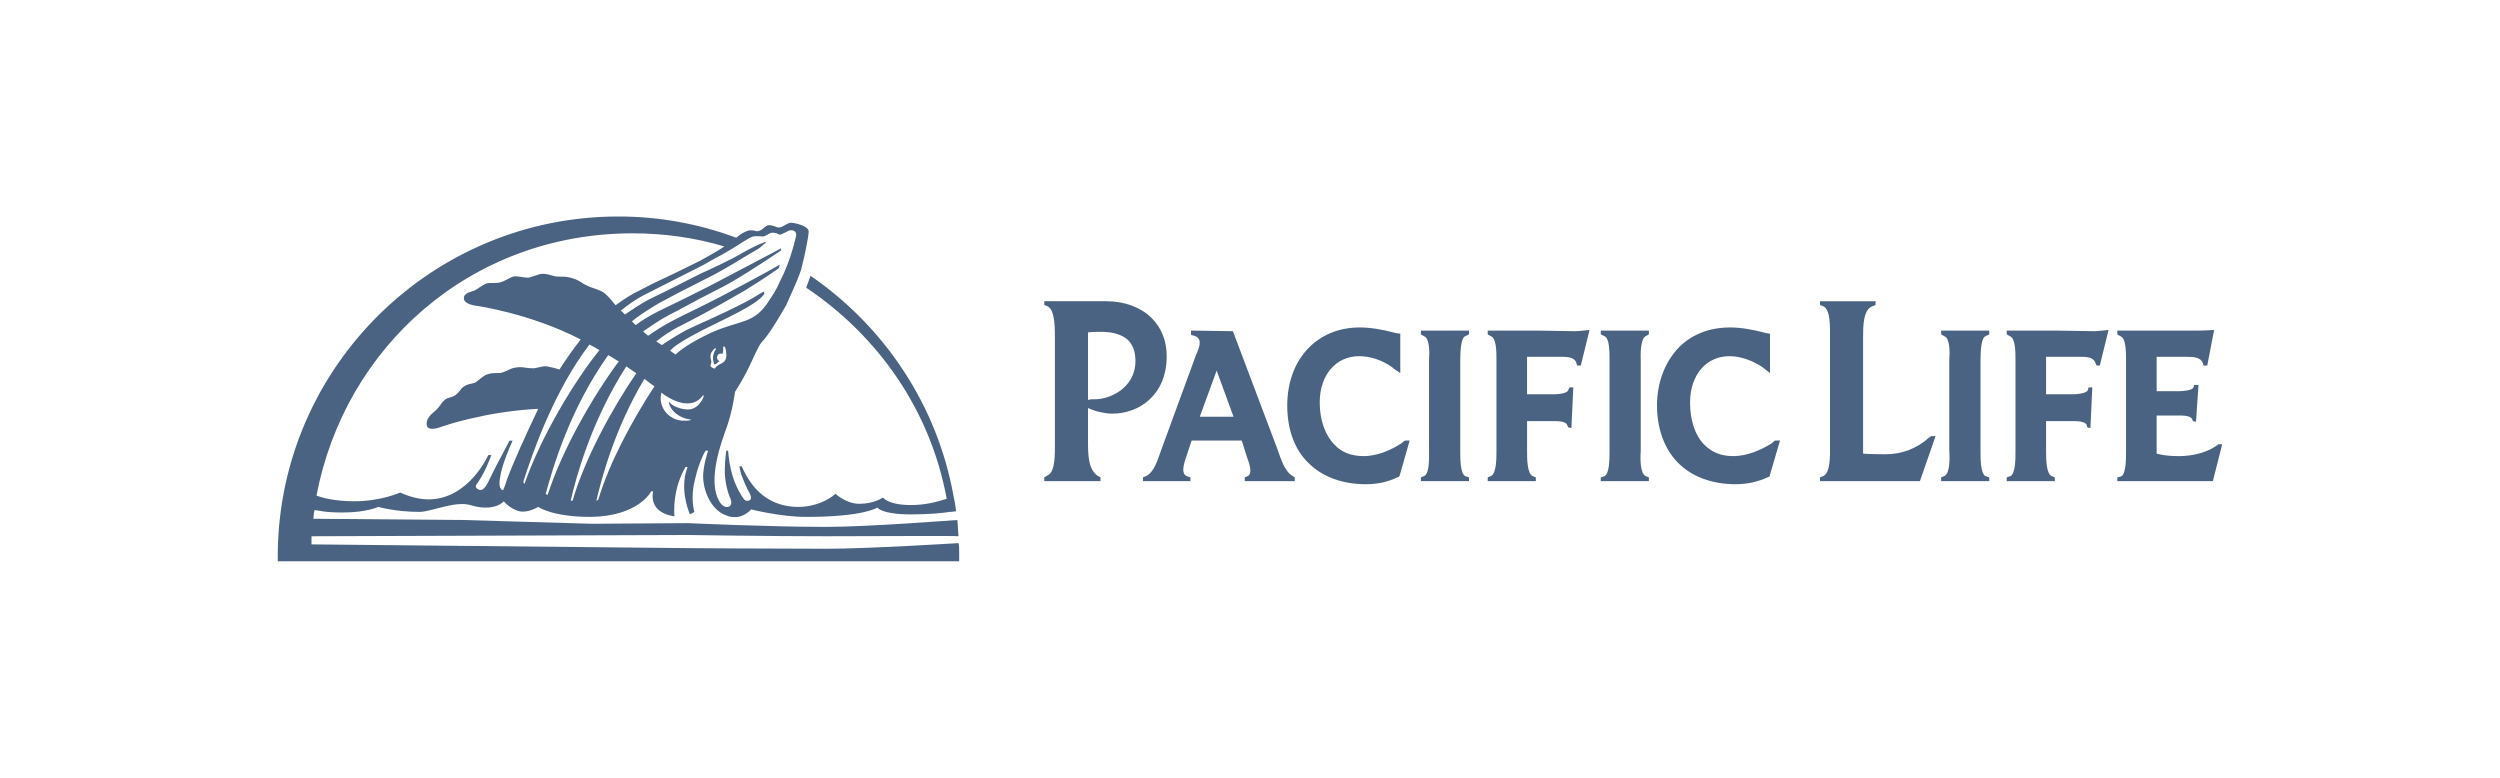
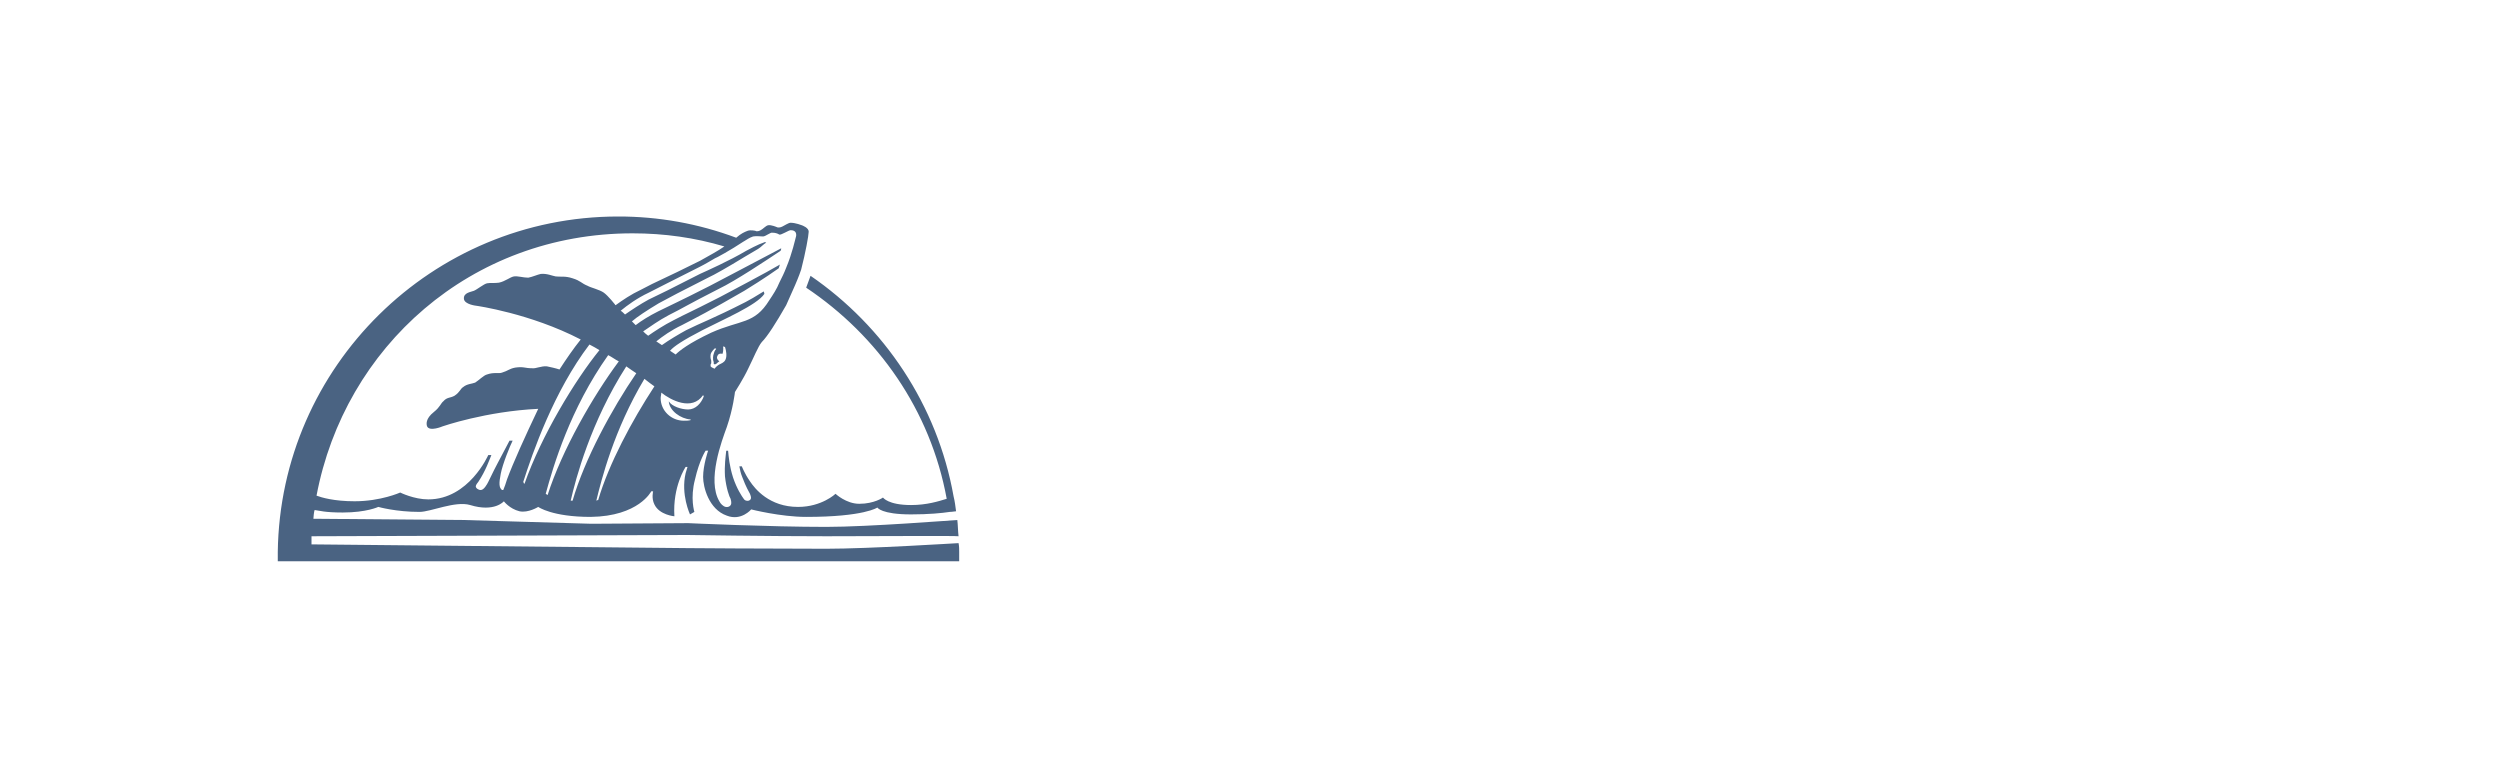
<svg xmlns="http://www.w3.org/2000/svg" width="180" height="56" viewBox="0 0 180 56" fill="none">
-   <path fill-rule="evenodd" clip-rule="evenodd" d="M93.221 34.369L93.086 34.279C92.501 33.965 92.231 33.065 91.961 32.301L88.769 23.846L85.755 23.801V24.116L85.936 24.161C85.936 24.161 86.071 24.206 86.16 24.251C86.34 24.385 86.475 24.565 86.295 25.105C86.205 25.375 86.115 25.555 86.115 25.555L83.642 32.301C83.372 33.02 83.148 33.964 82.518 34.279L82.293 34.369V34.64H85.711V34.369L85.441 34.279C85.171 34.145 85.081 33.83 85.396 32.931L85.8 31.716H89.398C89.489 31.941 89.578 32.301 89.757 32.84C89.938 33.334 90.208 34.054 89.848 34.279L89.623 34.369V34.64H93.221V34.37V34.369ZM88.814 30.007H86.385L87.599 26.68L88.814 30.007ZM115.256 23.802V24.073L115.526 24.207C115.886 24.342 115.886 25.331 115.886 25.961V32.481C115.886 33.021 115.886 34.1 115.526 34.281L115.256 34.37V34.641H118.718V34.37L118.494 34.281C118.088 34.101 118.088 33.022 118.133 32.481V25.96C118.088 25.061 118.223 24.297 118.494 24.207L118.718 24.072V23.802H115.256V23.802ZM102.305 23.802V24.073L102.529 24.207C102.934 24.342 102.934 25.331 102.89 25.961V32.481C102.89 33.021 102.935 34.1 102.529 34.281L102.305 34.37V34.641H105.767V34.37L105.497 34.281C105.138 34.101 105.138 33.022 105.138 32.481V25.96C105.138 25.061 105.228 24.297 105.497 24.207L105.767 24.072V23.802H102.305V23.802ZM140.348 25.96C140.393 25.33 140.393 24.341 139.989 24.207L139.763 24.072V23.801H143.226V24.072L142.957 24.207C142.686 24.296 142.596 25.061 142.596 25.96V32.48C142.596 33.02 142.596 34.099 142.957 34.28L143.226 34.37V34.64H139.763V34.37L139.989 34.28C140.393 34.1 140.393 33.021 140.348 32.48V25.96ZM82.923 22.902C82.159 22.138 80.99 21.688 79.641 21.688H75.189V21.958L75.413 22.049C75.998 22.318 75.953 23.712 75.953 24.746V31.852C75.953 32.616 75.998 34.011 75.413 34.235L75.189 34.37V34.64H79.236V34.37L79.056 34.28C78.336 33.785 78.336 32.751 78.336 31.672V29.378L78.786 29.558C78.786 29.558 79.46 29.783 80.09 29.783C81.978 29.783 84.002 28.479 84.002 25.646C84.003 24.567 83.643 23.622 82.923 22.903V22.902ZM78.921 28.748H78.561L78.336 28.794V23.937C78.606 23.893 78.92 23.893 79.325 23.893C80.18 23.893 80.809 24.117 81.214 24.477C81.574 24.837 81.753 25.331 81.753 26.006C81.754 27.669 80.315 28.659 78.921 28.749V28.748ZM101.181 31.716L101.091 31.761C101.001 31.852 100.866 31.941 100.866 31.941C100.236 32.346 99.247 32.84 98.168 32.84C97.313 32.84 96.594 32.571 96.1 32.031C95.425 31.357 95.02 30.277 95.02 28.973C95.02 26.994 96.19 25.645 97.853 25.645C98.663 25.645 99.472 25.916 100.192 26.409L100.417 26.59L100.821 26.86V24.027L100.506 23.982C99.517 23.712 98.663 23.577 97.898 23.577C96.459 23.577 95.2 24.072 94.256 25.015C93.222 26.05 92.682 27.534 92.682 29.198C92.682 30.862 93.177 32.345 94.211 33.335C95.201 34.325 96.639 34.864 98.348 34.864C99.203 34.864 99.967 34.684 100.597 34.369H100.642L100.731 34.325L100.777 34.234L101.496 31.716H101.181V31.716H101.181ZM127.802 31.716L127.532 31.941C126.858 32.346 125.868 32.84 124.788 32.84C123.934 32.84 123.26 32.571 122.72 32.031C122.046 31.357 121.685 30.277 121.685 28.973C121.685 26.994 122.855 25.645 124.519 25.645C125.283 25.645 126.093 25.916 126.857 26.409L127.442 26.86V24.027L127.172 23.981C126.138 23.712 125.329 23.577 124.564 23.577C123.08 23.577 121.82 24.071 120.876 25.015C119.887 26.05 119.303 27.533 119.303 29.198C119.303 30.862 119.842 32.345 120.831 33.334C121.82 34.324 123.259 34.863 124.968 34.863C125.823 34.863 126.587 34.683 127.262 34.369L127.397 34.325L128.161 31.716H127.802ZM113.412 23.846L110.579 23.801H107.116V24.072L107.341 24.207C107.745 24.341 107.745 25.33 107.745 25.96V32.48C107.745 33.02 107.745 34.099 107.341 34.28L107.116 34.37V34.64H110.579V34.37L110.354 34.28C109.95 34.1 109.95 33.021 109.95 32.48V30.322H111.884C111.884 30.322 112.738 30.278 112.828 30.593L112.918 30.772L113.142 30.817L113.277 27.894H113.007L112.917 28.074C112.872 28.344 112.108 28.389 111.883 28.389H109.949V25.691H112.513C113.097 25.691 113.412 25.825 113.502 26.14L113.548 26.32H113.817L114.447 23.758C114.447 23.758 113.638 23.847 113.412 23.847L113.412 23.846ZM150.826 23.846L147.949 23.801H144.486V24.072L144.71 24.207C145.115 24.341 145.115 25.33 145.115 25.96V32.48C145.115 33.02 145.115 34.099 144.755 34.28L144.485 34.37V34.64H147.948V34.37L147.723 34.28C147.318 34.1 147.318 33.021 147.318 32.48V30.322H149.252C149.252 30.322 150.106 30.278 150.241 30.593L150.287 30.772L150.511 30.817L150.646 27.894H150.376L150.331 28.074C150.241 28.344 149.476 28.389 149.252 28.389H147.318V25.691H149.926C150.465 25.691 150.781 25.825 150.871 26.14L150.96 26.32H151.186L151.816 23.758C151.816 23.758 151.006 23.847 150.826 23.847L150.826 23.846ZM159.73 31.986C159.055 32.526 157.976 32.841 156.897 32.841C155.818 32.841 155.278 32.661 155.278 32.661V29.918H156.852C156.897 29.918 157.707 29.872 157.842 30.187L157.887 30.322L158.112 30.367L158.292 27.714H157.977L157.931 27.894C157.842 28.119 157.123 28.164 156.943 28.164H155.279V25.691H157.347C157.887 25.691 158.426 25.691 158.606 26.141L158.652 26.321H158.922L159.416 23.758C159.416 23.758 158.606 23.802 158.426 23.802H152.446V24.073L152.67 24.208C153.075 24.343 153.075 25.331 153.075 25.961V32.482C153.075 33.022 153.075 34.056 152.761 34.281C152.67 34.326 152.446 34.371 152.446 34.371V34.642H159.326L160 31.988H159.73V31.987V31.986ZM139.044 31.401L138.91 31.492C138.01 32.302 136.93 32.706 135.762 32.706C134.594 32.706 134.143 32.661 134.143 32.661V24.251C134.143 23.532 134.143 22.273 134.818 22.049L135.042 21.958V21.689H131.04V21.958L131.266 22.049C131.805 22.273 131.76 23.532 131.76 24.251V32.076C131.76 32.795 131.804 34.055 131.266 34.279L131.04 34.369V34.64H138.235L139.36 31.401H139.044V31.401Z" fill="#4A6382" />
  <path fill-rule="evenodd" clip-rule="evenodd" d="M69.062 39.78C69.062 39.554 69.062 39.33 69.016 39.105C68.927 39.105 62.587 39.51 59.483 39.51C55.391 39.51 49.545 39.465 49.545 39.465L22.428 39.195V38.61L49.5 38.52C49.5 38.52 55.391 38.61 59.483 38.61C62.587 38.61 68.882 38.566 69.016 38.61C68.971 38.251 68.971 37.801 68.927 37.441C68.791 37.441 62.541 37.936 59.483 37.936C55.391 37.936 49.545 37.666 49.545 37.666L42.575 37.711L33.401 37.441L22.564 37.351C22.564 37.261 22.609 36.811 22.653 36.721C23.013 36.766 23.373 36.901 24.677 36.901C26.386 36.901 27.24 36.497 27.24 36.497C27.24 36.497 28.499 36.857 30.208 36.857C31.017 36.857 32.772 36.047 33.85 36.362C35.604 36.902 36.279 36.093 36.279 36.093C36.279 36.093 36.683 36.632 37.403 36.812C38.033 36.947 38.752 36.497 38.752 36.497C38.752 36.497 39.741 37.217 42.53 37.217C45.992 37.172 46.891 35.374 46.891 35.374H47.026C47.026 35.374 46.891 35.868 47.117 36.318C47.477 37.082 48.556 37.173 48.556 37.173C48.421 35.014 49.365 33.62 49.365 33.62H49.5L49.365 34.07C49.006 35.599 49.68 37.038 49.68 37.038L49.995 36.858C49.995 36.858 49.68 35.868 50.04 34.519C50.355 33.125 50.804 32.45 50.804 32.45H50.984C50.984 32.45 50.624 33.484 50.624 34.339C50.624 35.059 51.029 36.677 52.333 37.127C53.368 37.532 54.087 36.677 54.087 36.677C54.087 36.677 56.202 37.217 58.045 37.217C62.227 37.217 63.171 36.542 63.171 36.542C63.171 36.542 63.441 37.037 65.599 37.037C66.858 37.037 67.802 36.946 68.387 36.857C68.567 36.857 68.747 36.812 68.837 36.812C68.791 36.452 68.747 36.092 68.657 35.733C67.488 29.167 63.665 23.501 58.359 19.858L58.045 20.713C63.215 24.176 66.993 29.527 68.163 35.913C67.578 36.093 66.724 36.363 65.599 36.363C63.936 36.363 63.576 35.823 63.576 35.823C63.576 35.823 62.946 36.273 61.867 36.273C60.923 36.273 60.158 35.554 60.158 35.554C60.158 35.554 59.168 36.498 57.459 36.498C55.392 36.498 54.356 35.194 53.997 34.654C53.592 34.07 53.412 33.575 53.412 33.575H53.233C53.277 33.8 53.323 34.07 53.457 34.385C53.727 35.104 53.907 35.374 53.997 35.554C54.042 35.689 54.177 35.959 53.907 36.048C53.726 36.093 53.592 36.003 53.547 35.914C53.412 35.733 53.053 35.194 52.782 34.385C52.512 33.53 52.467 32.901 52.423 32.451H52.288C52.243 32.901 52.153 33.485 52.198 34.295C52.288 35.15 52.512 35.779 52.603 35.914C52.603 35.959 52.647 36.048 52.647 36.138C52.692 36.408 52.467 36.543 52.243 36.498C52.062 36.453 51.882 36.274 51.793 36.094C50.894 34.565 51.973 31.732 52.332 30.742C52.782 29.438 52.917 28.224 52.917 28.224C52.917 28.224 53.547 27.235 53.861 26.56C54.266 25.751 54.581 24.942 54.85 24.627C55.256 24.222 55.886 23.233 56.605 21.973C56.694 21.749 57.279 20.489 57.414 20.13C57.504 19.905 57.594 19.68 57.684 19.41C57.999 18.196 58.223 16.937 58.223 16.713C58.269 16.398 57.73 16.218 57.73 16.218C57.73 16.218 57.279 16.038 56.92 16.038C56.785 16.038 56.515 16.218 56.335 16.308C56.065 16.442 55.93 16.353 55.93 16.353C55.93 16.353 55.526 16.173 55.3 16.218C55.12 16.263 54.941 16.488 54.761 16.578C54.491 16.713 54.401 16.623 54.401 16.623C54.401 16.623 54.041 16.532 53.816 16.623C53.591 16.713 53.367 16.803 53.007 17.117C50.289 16.101 47.41 15.583 44.508 15.588C31.107 15.588 20.179 26.381 20 39.737V40.412H69.061V39.781L69.062 39.78ZM37.764 34.833C37.674 34.788 37.719 34.743 37.674 34.698C38.349 32.585 39.877 28.177 42.44 24.805C42.71 24.94 42.935 25.075 43.16 25.21C41.406 27.368 38.978 31.37 37.764 34.833ZM39.292 35.553C39.832 33.574 41.046 29.437 43.79 25.57C44.059 25.704 44.284 25.884 44.554 26.019C42.71 28.492 40.462 32.405 39.428 35.643C39.337 35.597 39.383 35.597 39.292 35.553ZM41.226 36.047H41.091C41.451 34.474 42.53 30.381 45.093 26.379C45.363 26.559 45.588 26.739 45.813 26.873C44.059 29.437 42.081 33.079 41.227 36.047H41.226ZM43.07 36.002C43.04 36.002 42.995 36.017 42.935 36.047C43.295 34.563 44.195 30.966 46.398 27.278C46.668 27.503 46.938 27.683 47.117 27.818C45.498 30.291 43.834 33.394 43.07 36.002L43.07 36.002ZM49.545 29.482C49.051 29.482 48.377 29.257 48.151 28.897C48.197 29.572 49.006 30.156 49.725 30.201V30.247C49.591 30.291 49.411 30.291 49.231 30.291C48.332 30.291 47.568 29.572 47.568 28.673C47.568 28.538 47.613 28.403 47.613 28.268C48.287 28.808 49.816 29.617 50.625 28.448L50.671 28.538C50.49 29.032 50.086 29.482 49.546 29.482L49.545 29.482ZM52.289 25.704C52.244 26.019 52.064 26.109 51.884 26.198C51.75 26.243 51.525 26.423 51.48 26.513C51.434 26.558 51.389 26.558 51.389 26.513C51.389 26.513 51.254 26.468 51.21 26.423L51.165 26.378V26.243L51.21 26.153V25.973C51.21 25.973 51.119 25.748 51.165 25.523C51.21 25.298 51.48 25.073 51.48 25.073L51.569 25.118C51.569 25.118 51.434 25.253 51.389 25.478C51.345 25.569 51.299 25.883 51.389 26.063V26.198L51.48 26.243C51.48 26.243 51.525 26.198 51.569 26.198C51.704 26.063 51.795 26.018 51.795 26.018C51.795 26.018 51.525 25.838 51.66 25.613C51.75 25.389 52.019 25.478 52.019 25.478C52.11 25.209 52.065 24.939 52.065 24.939L52.199 24.984C52.199 24.984 52.334 25.344 52.29 25.704H52.289ZM53.549 17.385C53.773 17.25 53.953 17.115 54.222 17.025C54.493 16.98 54.717 17.025 54.942 17.025C55.121 17.025 55.481 16.71 55.616 16.755C55.796 16.755 55.976 16.8 56.111 16.89C56.245 16.935 56.785 16.575 56.92 16.575C57.01 16.575 57.37 16.575 57.325 16.98C57.235 17.294 57.055 18.194 56.606 19.273C56.471 19.633 56.291 19.992 56.111 20.352C55.931 20.802 55.662 21.207 55.393 21.611C54.314 23.365 53.324 23.006 51.211 23.95C49.592 24.714 48.916 25.254 48.647 25.524L48.242 25.254C48.512 24.939 49.187 24.49 50.581 23.77C52.064 23.006 54.493 21.971 55.033 21.162C55.033 21.072 54.987 21.027 54.987 20.982C54.403 21.341 53.953 21.612 53.684 21.746C51.3 22.96 50.491 23.23 49.411 23.769C48.917 24.039 48.152 24.489 47.657 24.848L47.253 24.579C47.703 24.218 48.332 23.769 49.096 23.409C50.13 22.87 51.03 22.42 53.593 20.936C53.818 20.801 55.121 19.992 56.066 19.317C56.111 19.227 56.111 19.137 56.157 19.047C55.258 19.587 52.424 21.071 51.839 21.386C49.456 22.6 49.546 22.51 48.511 23.049C47.793 23.41 47.117 23.859 46.668 24.174C46.533 24.083 46.398 23.949 46.308 23.859C46.848 23.499 47.387 23.095 48.151 22.69C49.23 22.15 49.365 22.015 51.749 20.801C52.963 20.216 55.121 18.778 56.202 18.058C56.246 17.968 56.246 17.923 56.246 17.878C55.077 18.507 51.704 20.261 51.119 20.576C48.736 21.79 48.466 21.88 47.387 22.419C46.757 22.734 46.173 23.094 45.769 23.409L45.498 23.139C45.858 22.824 46.533 22.375 47.432 21.835C48.511 21.25 48.691 21.16 51.074 19.946C51.299 19.856 52.423 19.227 53.592 18.507C53.907 18.327 54.267 18.103 54.582 17.923C54.806 17.788 54.986 17.562 55.166 17.473L55.077 17.428C54.537 17.608 53.907 17.967 53.727 18.058C52.513 18.777 50.895 19.497 50.399 19.722C48.016 20.936 47.746 21.071 46.711 21.565C46.126 21.88 45.452 22.329 45.002 22.644C44.912 22.554 44.777 22.419 44.687 22.375C45.181 21.97 45.857 21.475 46.71 21.071C47.745 20.531 47.969 20.441 50.353 19.227C50.803 19.002 51.163 18.777 51.478 18.597C51.524 18.598 52.603 18.013 53.547 17.383L53.549 17.385ZM45.544 16.8C47.837 16.8 50.04 17.115 52.154 17.744C51.704 18.059 51.12 18.374 50.4 18.778C47.702 20.128 47.342 20.218 46.173 20.847C45.409 21.207 44.824 21.611 44.329 21.971C44.284 21.971 44.284 21.927 44.284 21.927C44.284 21.927 43.789 21.297 43.475 21.072C43.16 20.847 42.53 20.712 42.305 20.577C41.855 20.397 41.811 20.217 41.226 20.038C40.687 19.858 40.371 19.947 40.012 19.903C39.742 19.858 39.382 19.678 38.933 19.723C38.708 19.768 38.303 19.948 38.034 19.993C37.674 19.993 37.27 19.858 36.999 19.903C36.729 19.948 36.369 20.263 35.92 20.353C35.605 20.398 35.29 20.353 35.065 20.398C34.841 20.443 34.346 20.847 34.121 20.937C33.897 21.027 33.357 21.072 33.402 21.522C33.447 21.927 34.301 22.016 34.301 22.016C34.301 22.016 38.169 22.556 41.812 24.444C41.272 25.119 40.778 25.838 40.283 26.603C40.013 26.513 39.608 26.423 39.383 26.378C38.978 26.333 38.574 26.558 38.304 26.513C37.764 26.513 37.719 26.378 37.09 26.468C36.64 26.558 36.595 26.693 36.145 26.828C35.921 26.918 35.561 26.782 35.066 26.962C34.842 27.008 34.437 27.412 34.212 27.547C33.987 27.637 33.627 27.637 33.357 27.862C33.132 27.997 33.132 28.222 32.727 28.492C32.412 28.672 32.188 28.581 31.918 28.896C31.738 29.031 31.693 29.301 31.243 29.66C30.613 30.155 30.704 30.56 30.749 30.695C30.929 31.1 31.873 30.695 31.873 30.695C31.873 30.695 34.976 29.616 38.753 29.436C37.809 31.415 36.955 33.303 36.505 34.517C36.415 34.832 36.325 35.057 36.235 35.282H36.145C35.92 35.102 35.92 34.787 36.054 34.112C36.189 33.393 36.729 32.089 36.909 31.73H36.684C36.504 32.089 35.965 33.078 35.83 33.348C35.65 33.708 35.56 33.843 35.155 34.697C35.065 34.877 34.841 35.281 34.615 35.281C34.435 35.281 34.256 35.147 34.256 35.012C34.256 34.921 34.391 34.742 34.436 34.697C34.976 33.888 35.246 33.078 35.38 32.763H35.156C35.156 32.763 33.762 35.956 30.839 35.956C29.805 35.956 28.815 35.462 28.815 35.462C28.815 35.462 27.421 36.091 25.533 36.091C24.049 36.091 23.149 35.821 22.79 35.687C24.813 24.985 33.897 16.8 45.544 16.8Z" fill="#4A6382" />
</svg>